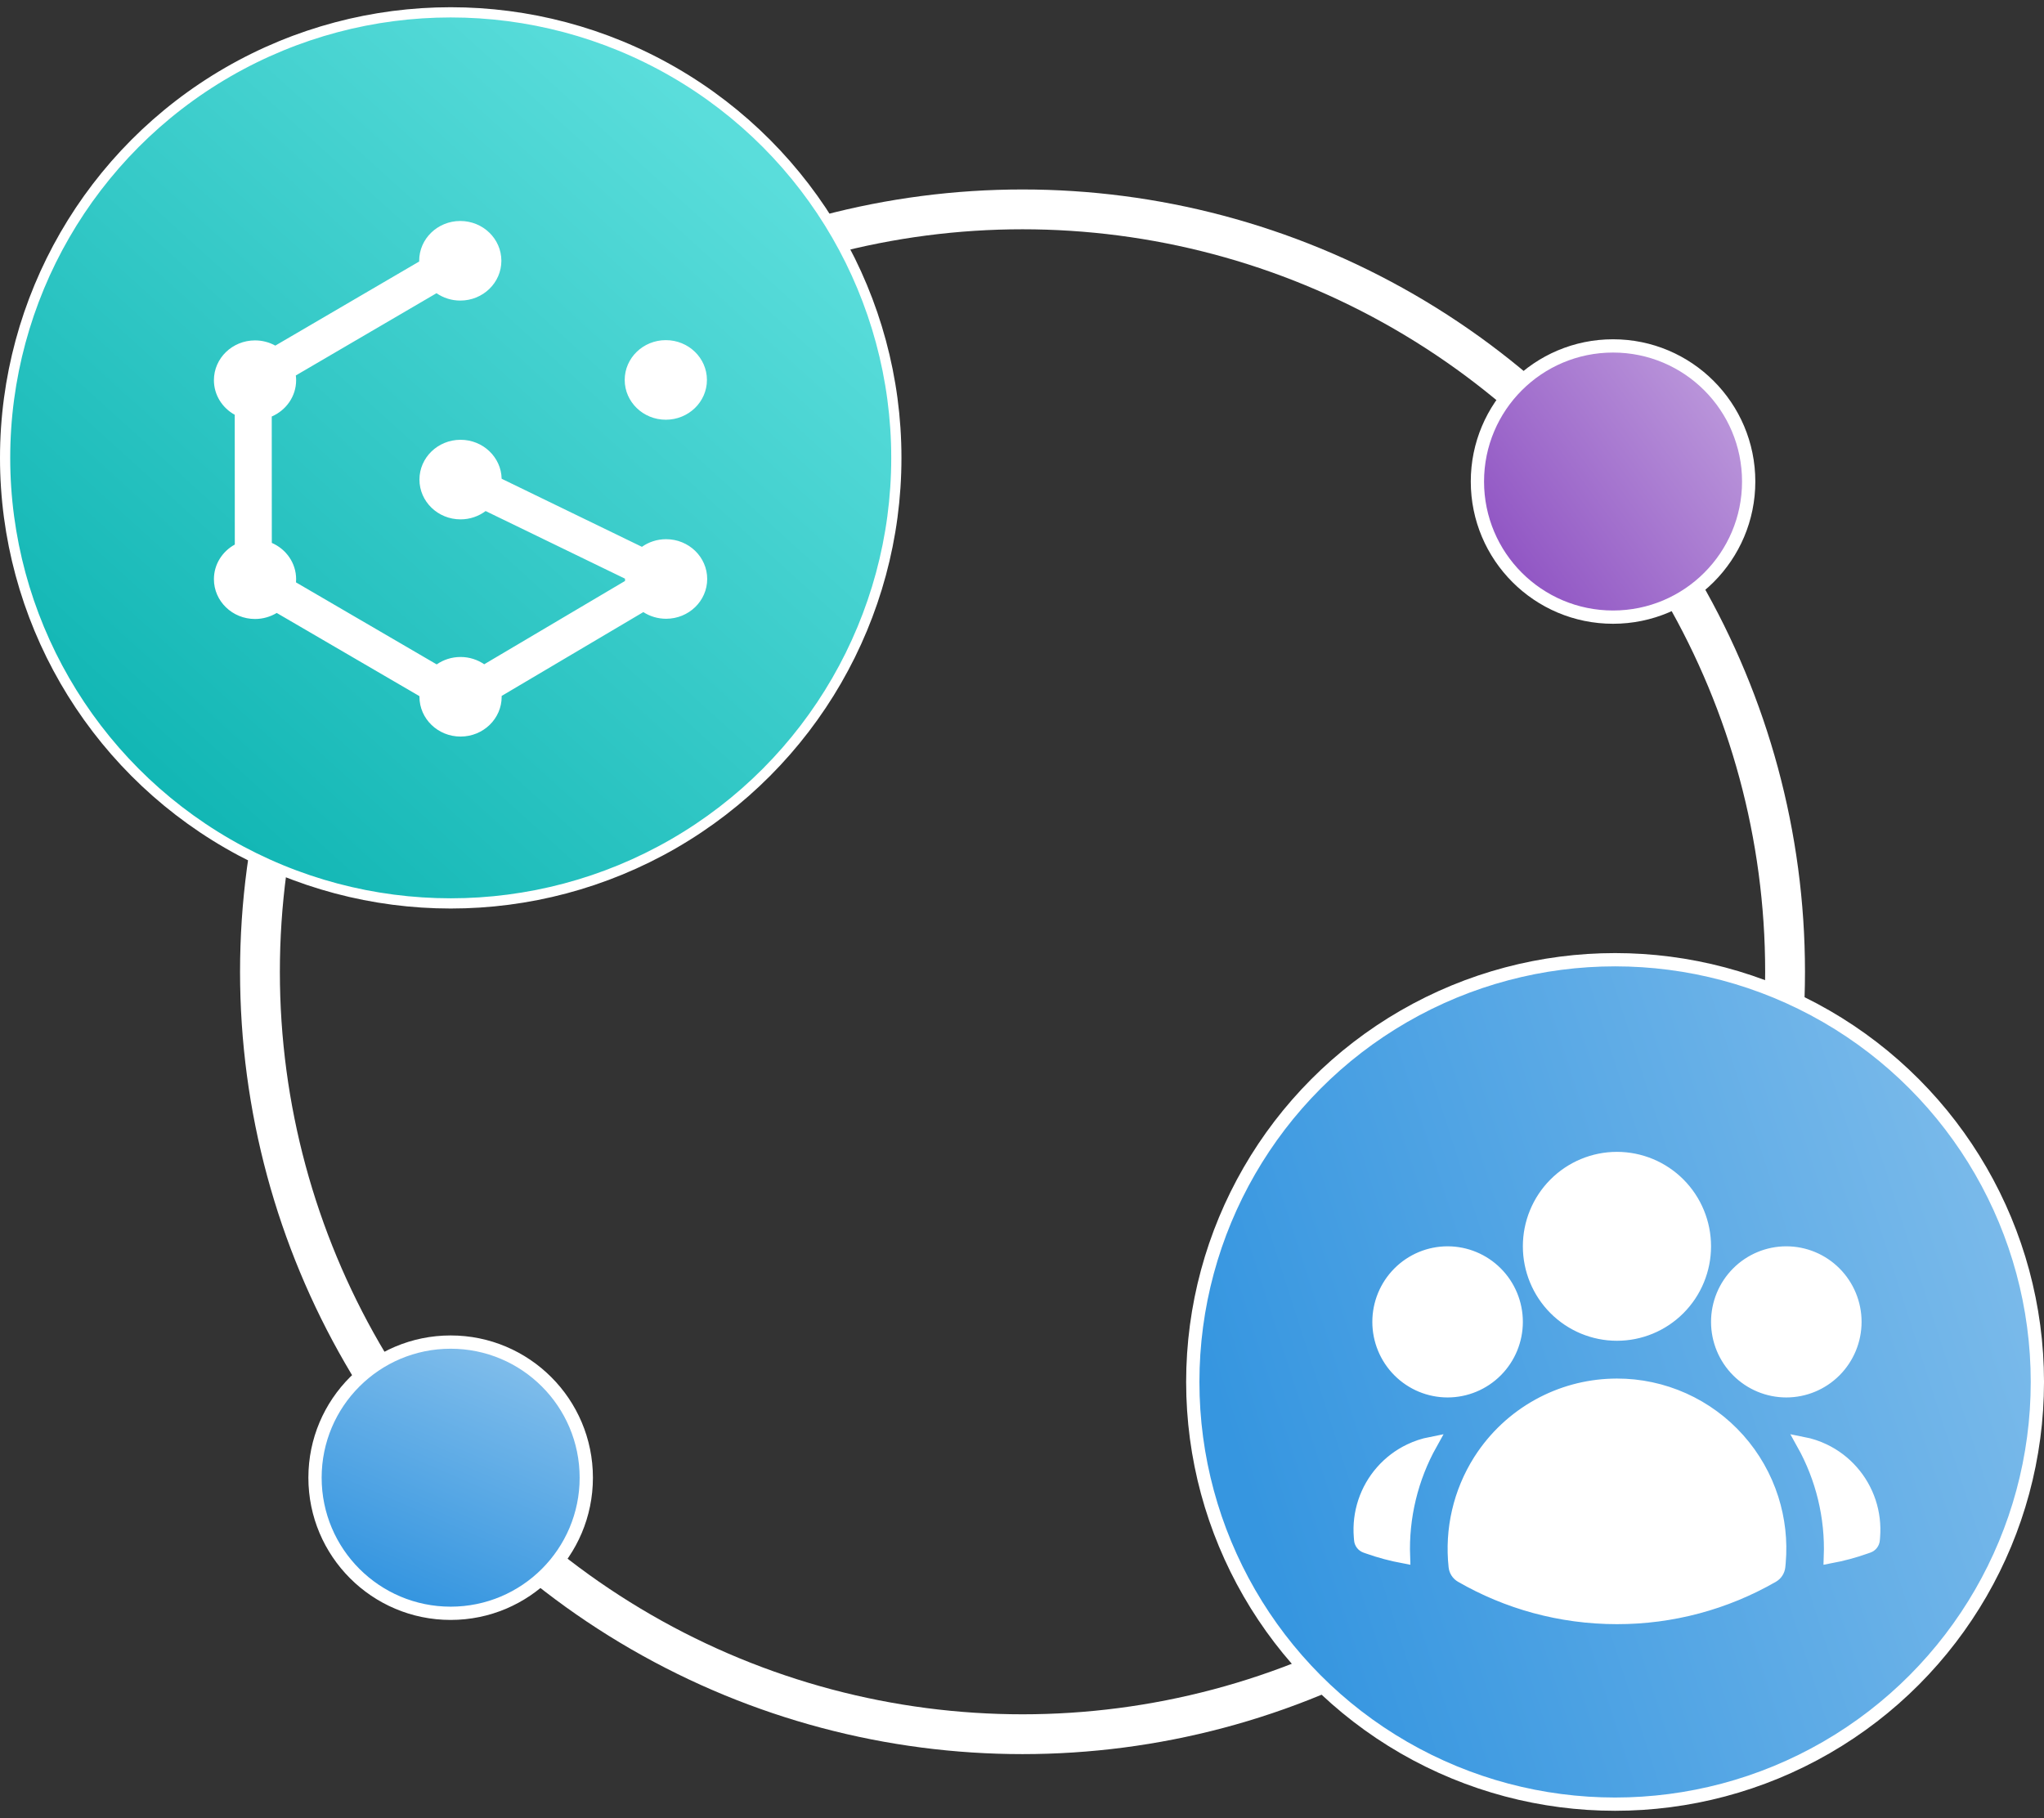
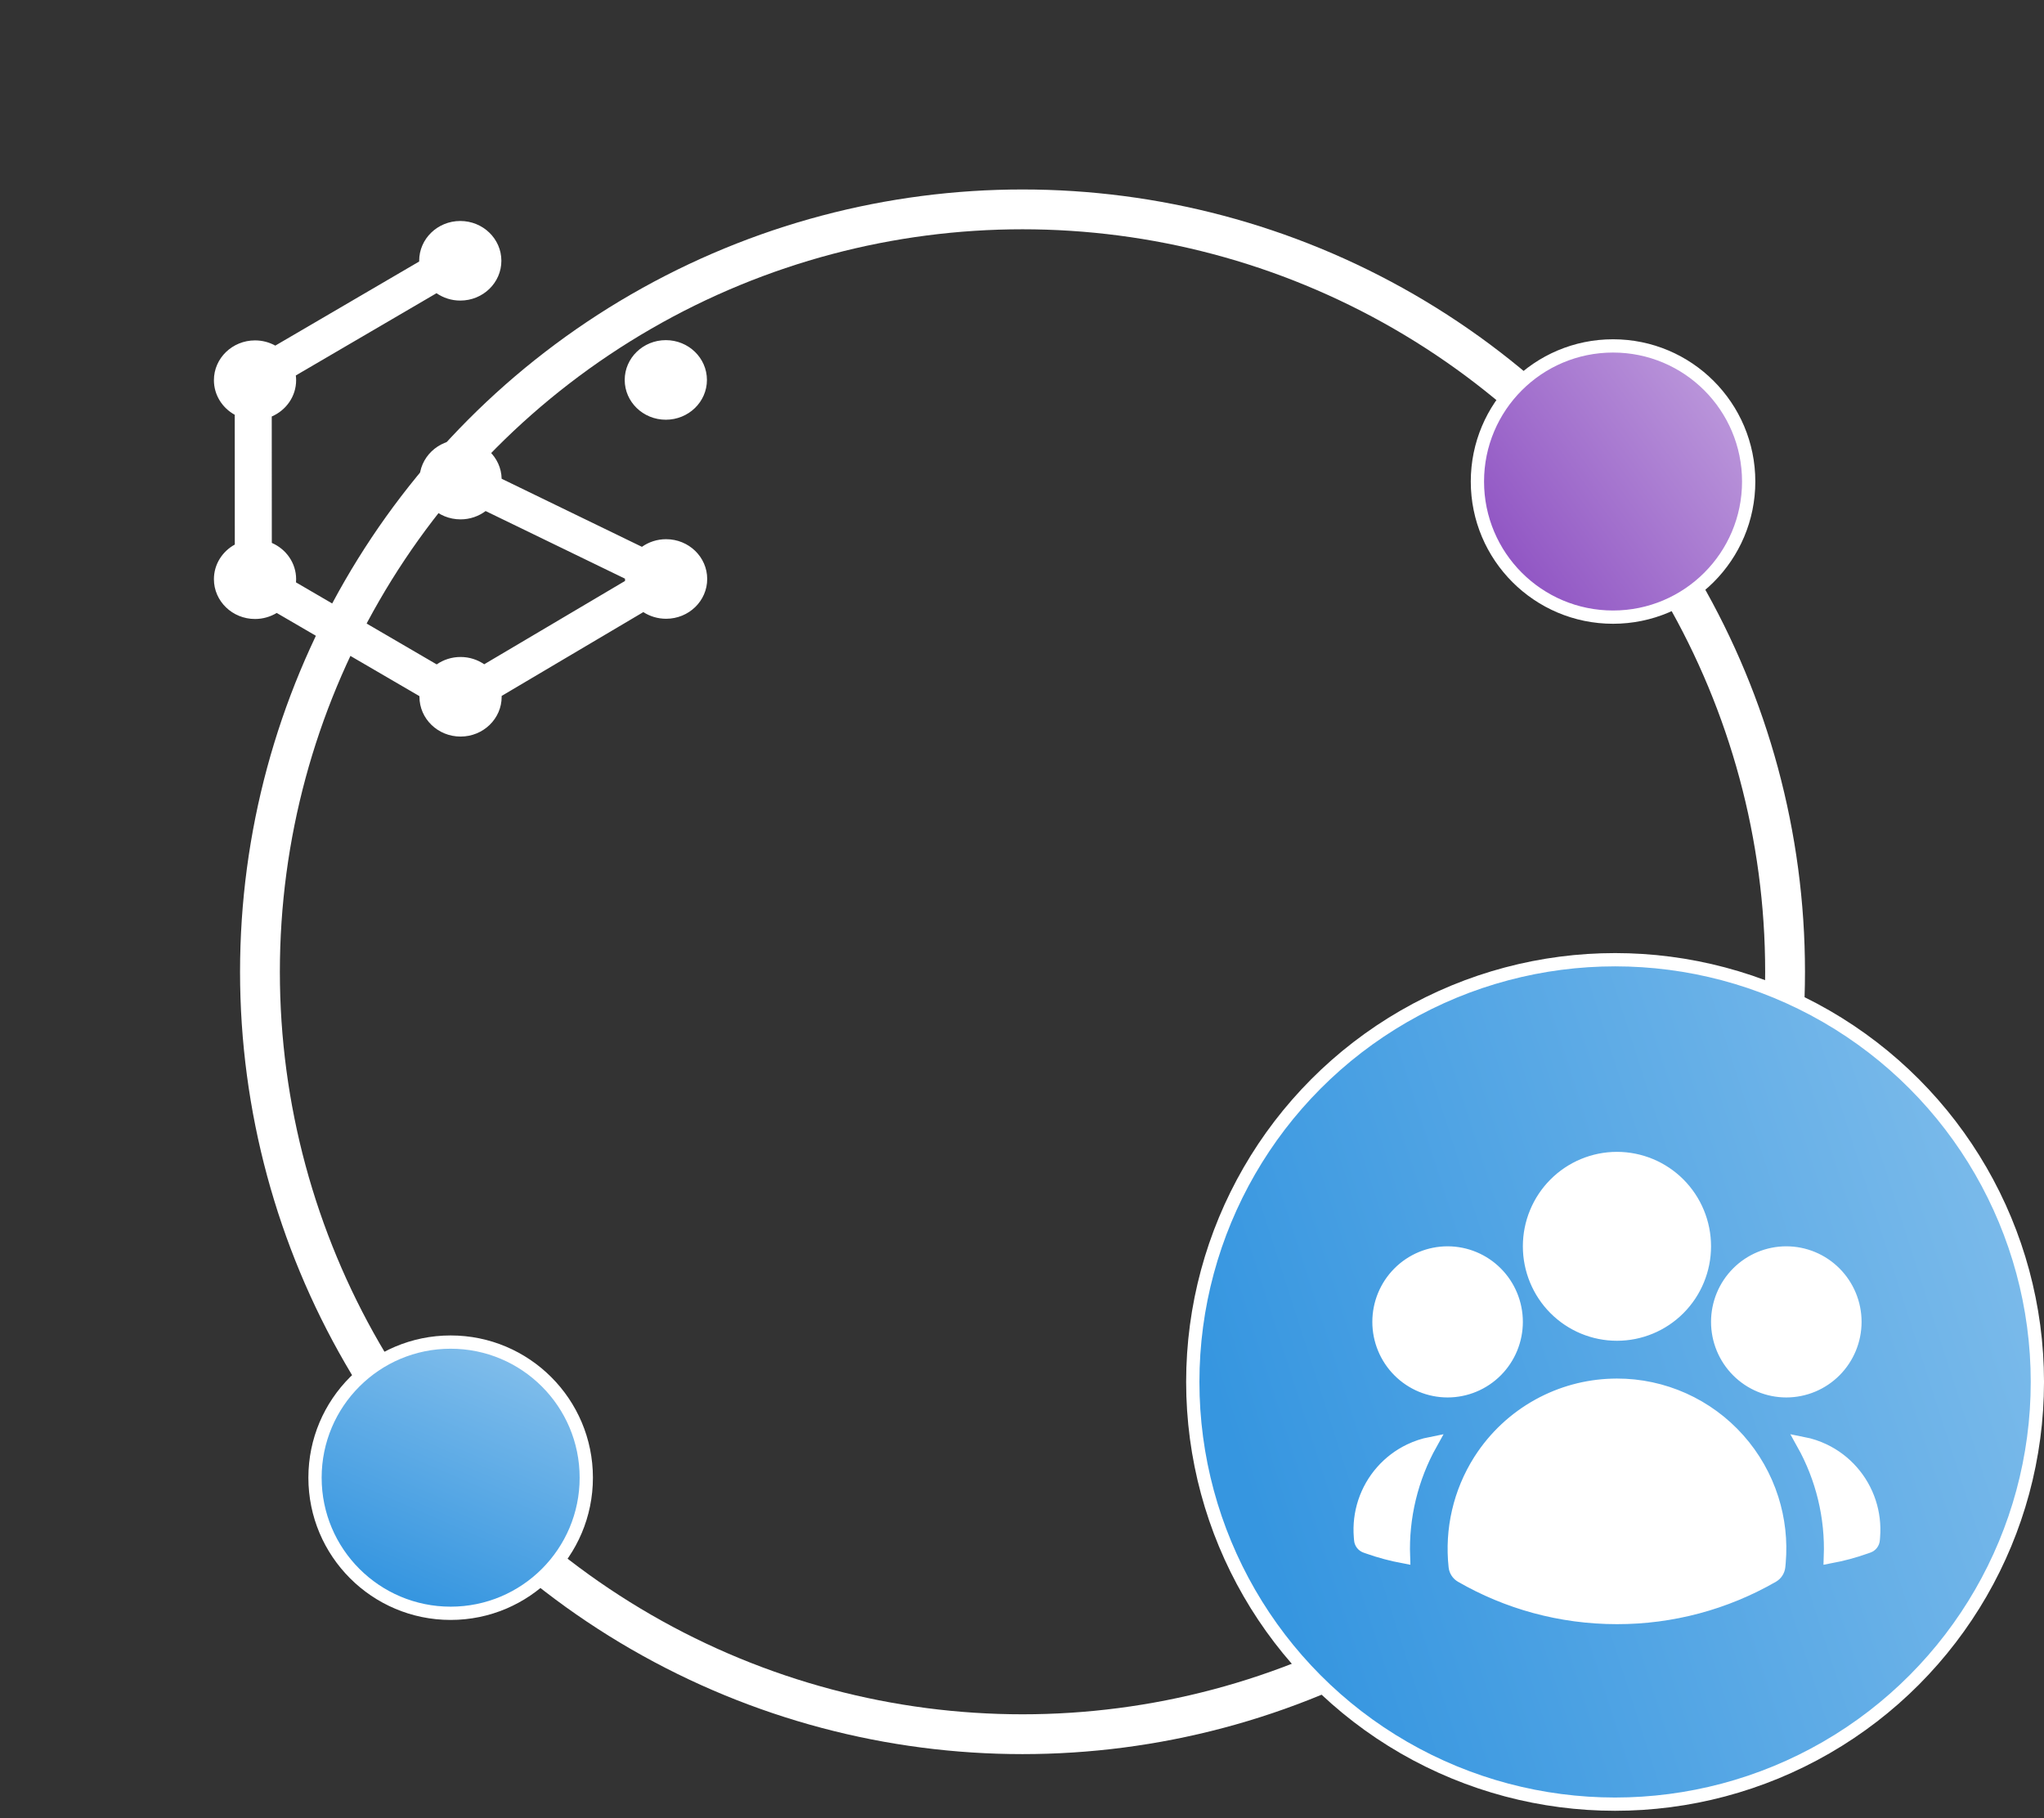
<svg xmlns="http://www.w3.org/2000/svg" width="154" height="137" viewBox="0 0 154 137" fill="none">
  <rect x="0" y="0" width="154" height="137" fill="#333333" stroke="none" />
  <circle cx="77.039" cy="73.231" r="57.453" stroke="white" stroke-width="3" />
  <circle cx="121.684" cy="104.138" r="31.817" fill="url(#paint0_linear_12690_545142)" stroke="white" />
  <path d="M121.825 104.383C123.55 104.381 125.256 104.746 126.831 105.452C128.406 106.159 129.815 107.191 130.966 108.482C132.116 109.773 132.982 111.294 133.507 112.945C133.999 114.492 134.18 116.121 134.042 117.738L134.011 118.061C133.995 118.205 133.944 118.345 133.865 118.466C133.786 118.588 133.68 118.689 133.555 118.761C129.985 120.817 125.941 121.897 121.826 121.891H121.825C117.558 121.891 113.551 120.753 110.096 118.761C109.971 118.689 109.864 118.588 109.785 118.466C109.706 118.345 109.656 118.205 109.64 118.061C109.335 115.263 109.988 112.444 111.491 110.07L111.52 110.026C112.625 108.301 114.142 106.881 115.934 105.896C117.627 104.964 119.514 104.45 121.439 104.39L121.825 104.383ZM107.798 108.778C106.347 111.376 105.632 114.327 105.741 117.309C104.847 117.141 103.966 116.906 103.107 116.603L103.105 116.602L102.892 116.527C102.789 116.49 102.698 116.424 102.632 116.337C102.565 116.25 102.525 116.145 102.517 116.035V116.032L102.498 115.803C102.427 114.917 102.534 114.026 102.813 113.183C103.093 112.339 103.539 111.56 104.125 110.894C104.71 110.227 105.424 109.686 106.222 109.303C106.724 109.061 107.254 108.885 107.798 108.778ZM135.852 108.778C136.396 108.885 136.926 109.061 137.429 109.303C138.227 109.686 138.94 110.227 139.525 110.894C140.111 111.56 140.557 112.339 140.837 113.183C141.116 114.026 141.223 114.917 141.152 115.803L141.134 116.032V116.034C141.125 116.144 141.085 116.249 141.019 116.336C140.952 116.423 140.86 116.488 140.758 116.525L140.545 116.6L140.543 116.601C139.691 116.903 138.811 117.139 137.908 117.309C138.017 114.327 137.303 111.376 135.852 108.778ZM109.065 94.418C110.436 94.418 111.751 94.965 112.721 95.939C113.691 96.913 114.236 98.234 114.236 99.612C114.236 100.991 113.691 102.312 112.721 103.286C111.751 104.26 110.436 104.807 109.065 104.807C107.695 104.807 106.38 104.26 105.41 103.286C104.44 102.312 103.895 100.991 103.895 99.612C103.895 98.234 104.44 96.913 105.41 95.939C106.38 94.965 107.695 94.418 109.065 94.418ZM134.585 94.418C135.956 94.418 137.27 94.965 138.24 95.939C139.21 96.913 139.756 98.234 139.756 99.612C139.756 100.991 139.21 102.312 138.24 103.286C137.27 104.26 135.956 104.807 134.585 104.807C133.214 104.807 131.899 104.26 130.929 103.286C129.959 102.312 129.414 100.991 129.414 99.612C129.414 98.234 129.959 96.913 130.929 95.939C131.899 94.965 133.214 94.418 134.585 94.418ZM121.825 87.3C123.572 87.3 125.248 87.997 126.483 89.237C127.719 90.478 128.414 92.162 128.414 93.918C128.414 95.674 127.719 97.358 126.483 98.599C125.248 99.84 123.572 100.536 121.825 100.536C120.078 100.536 118.403 99.84 117.167 98.599C115.931 97.358 115.236 95.674 115.236 93.918C115.236 92.162 115.931 90.478 117.167 89.237C118.403 87.997 120.078 87.3 121.825 87.3Z" fill="white" stroke="white" />
-   <circle cx="33.959" cy="34.504" r="33.574" fill="url(#paint1_linear_12690_545142)" stroke="white" stroke-width="0.77" />
  <path d="M34.677 16.653C36.387 16.652 37.774 17.994 37.775 19.65C37.776 21.306 36.391 22.649 34.681 22.65C34.012 22.651 33.394 22.443 32.888 22.095L22.288 28.293C22.302 28.409 22.311 28.527 22.311 28.648C22.312 29.869 21.556 30.918 20.474 31.386L20.479 40.911C21.558 41.379 22.311 42.426 22.311 43.645C22.312 43.726 22.307 43.806 22.301 43.886L32.901 50.067C33.408 49.717 34.028 49.508 34.698 49.508C35.363 49.508 35.978 49.712 36.482 50.057L47.092 43.778C47.089 43.73 47.089 43.681 47.089 43.632C47.089 43.623 47.089 43.615 47.089 43.606L36.589 38.511C36.066 38.902 35.413 39.137 34.701 39.138C32.991 39.139 31.604 37.797 31.602 36.141C31.602 34.485 32.988 33.142 34.698 33.141C36.388 33.14 37.761 34.449 37.795 36.077L48.364 41.207C48.875 40.846 49.503 40.632 50.184 40.632C51.894 40.631 53.281 41.972 53.282 43.628C53.283 45.284 51.898 46.627 50.188 46.628C49.552 46.628 48.961 46.443 48.47 46.126L37.795 52.443C37.795 52.464 37.797 52.484 37.797 52.505C37.798 54.161 36.411 55.504 34.701 55.505C32.991 55.506 31.604 54.164 31.602 52.508C31.602 52.492 31.603 52.477 31.604 52.461L20.849 46.19C20.374 46.476 19.816 46.644 19.216 46.645C17.506 46.645 16.118 45.304 16.117 43.648C16.116 42.528 16.751 41.551 17.691 41.036L17.686 31.256C16.75 30.741 16.118 29.768 16.117 28.651C16.116 26.995 17.503 25.652 19.213 25.651C19.77 25.651 20.291 25.795 20.743 26.044L31.583 19.706C31.583 19.689 31.582 19.671 31.582 19.653C31.581 17.997 32.967 16.654 34.677 16.653ZM50.163 25.632C51.873 25.631 53.261 26.973 53.262 28.629C53.263 30.285 51.876 31.628 50.166 31.629C48.456 31.63 47.068 30.288 47.067 28.632C47.067 26.976 48.453 25.633 50.163 25.632Z" fill="white" />
  <circle cx="33.953" cy="111.354" r="10.219" fill="url(#paint2_linear_12690_545142)" stroke="white" />
  <circle cx="121.531" cy="36.286" r="10.219" fill="url(#paint3_linear_12690_545142)" stroke="white" />
  <defs>
    <linearGradient id="paint0_linear_12690_545142" x1="67.759" y1="156.27" x2="189.491" y2="117.139" gradientUnits="userSpaceOnUse">
      <stop offset="0.3" stop-color="#3696E0" />
      <stop offset="1" stop-color="#9ACBEF" />
    </linearGradient>
    <linearGradient id="paint1_linear_12690_545142" x1="53.551" y1="9.165" x2="8.098" y2="59.321" gradientUnits="userSpaceOnUse">
      <stop stop-color="#5ADDDB" />
      <stop offset="1" stop-color="#0FB5B3" />
    </linearGradient>
    <linearGradient id="paint2_linear_12690_545142" x1="31.809" y1="92.061" x2="20.439" y2="118.378" gradientUnits="userSpaceOnUse">
      <stop stop-color="#9ACBEF" />
      <stop offset="0.916" stop-color="#3696E0" />
    </linearGradient>
    <linearGradient id="paint3_linear_12690_545142" x1="125.819" y1="19.136" x2="101.748" y2="36.789" gradientUnits="userSpaceOnUse">
      <stop stop-color="#C1A0DE" />
      <stop offset="1" stop-color="#8442BD" />
    </linearGradient>
  </defs>
</svg>